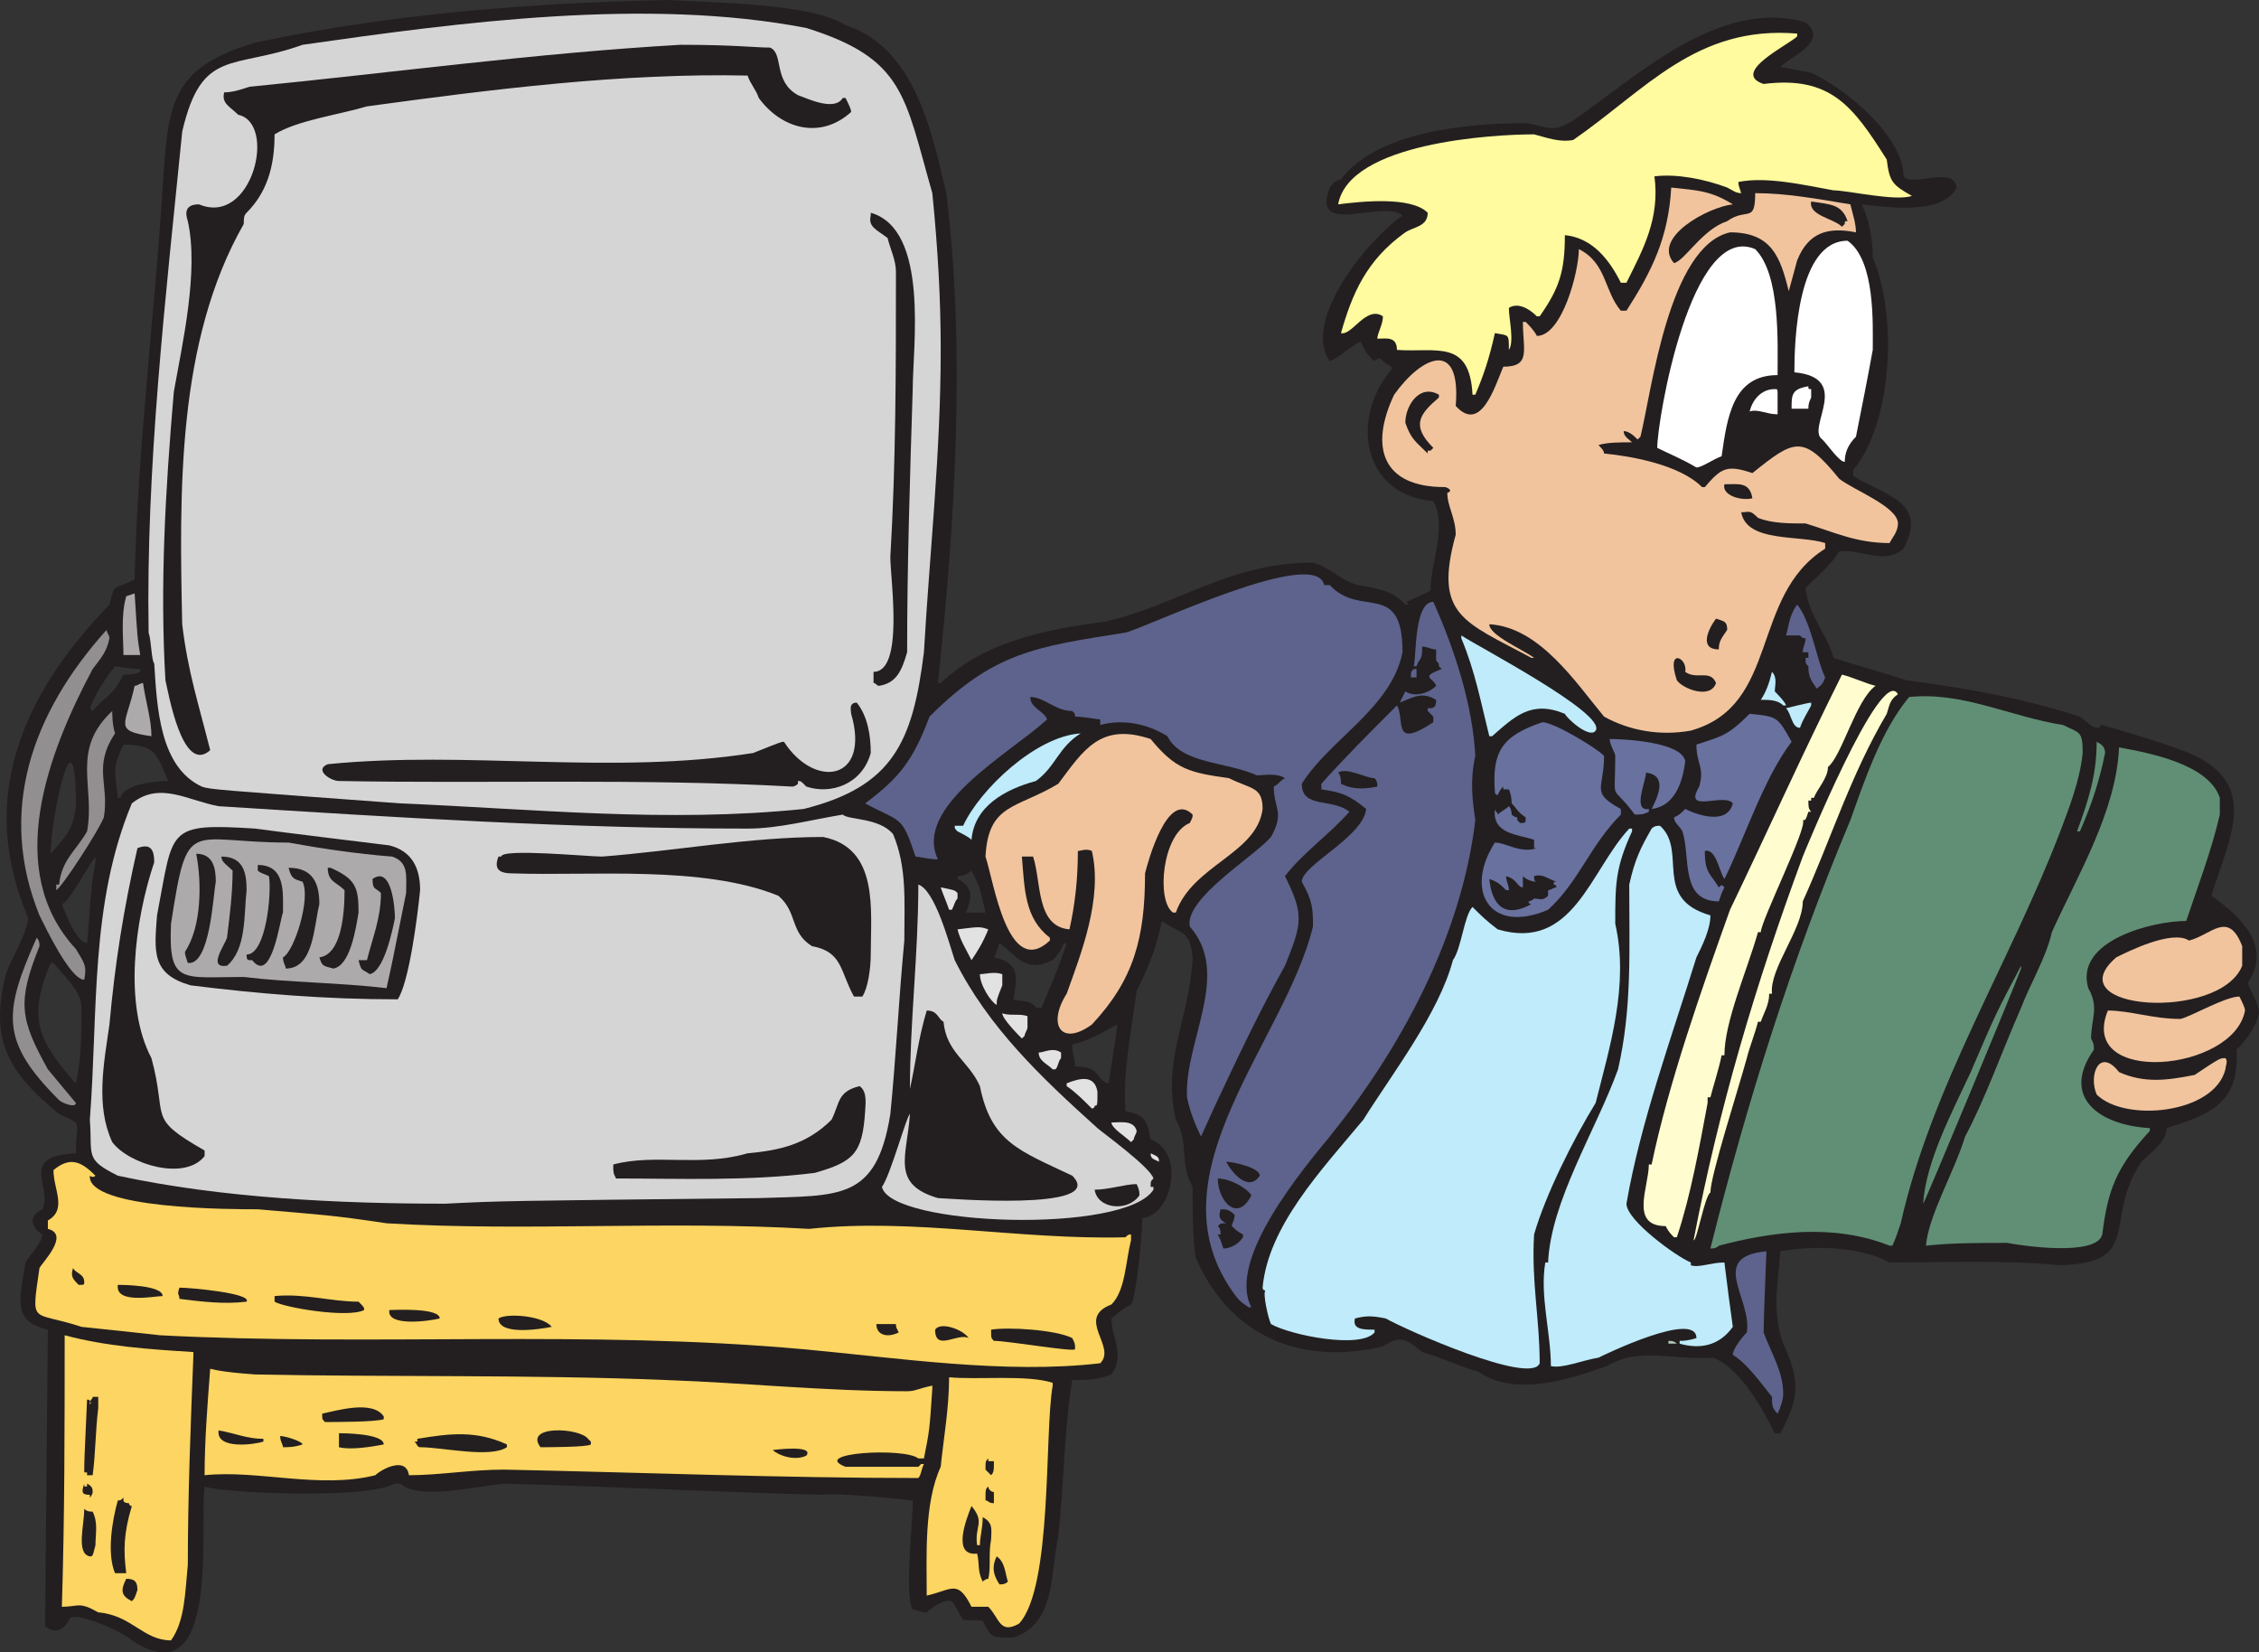
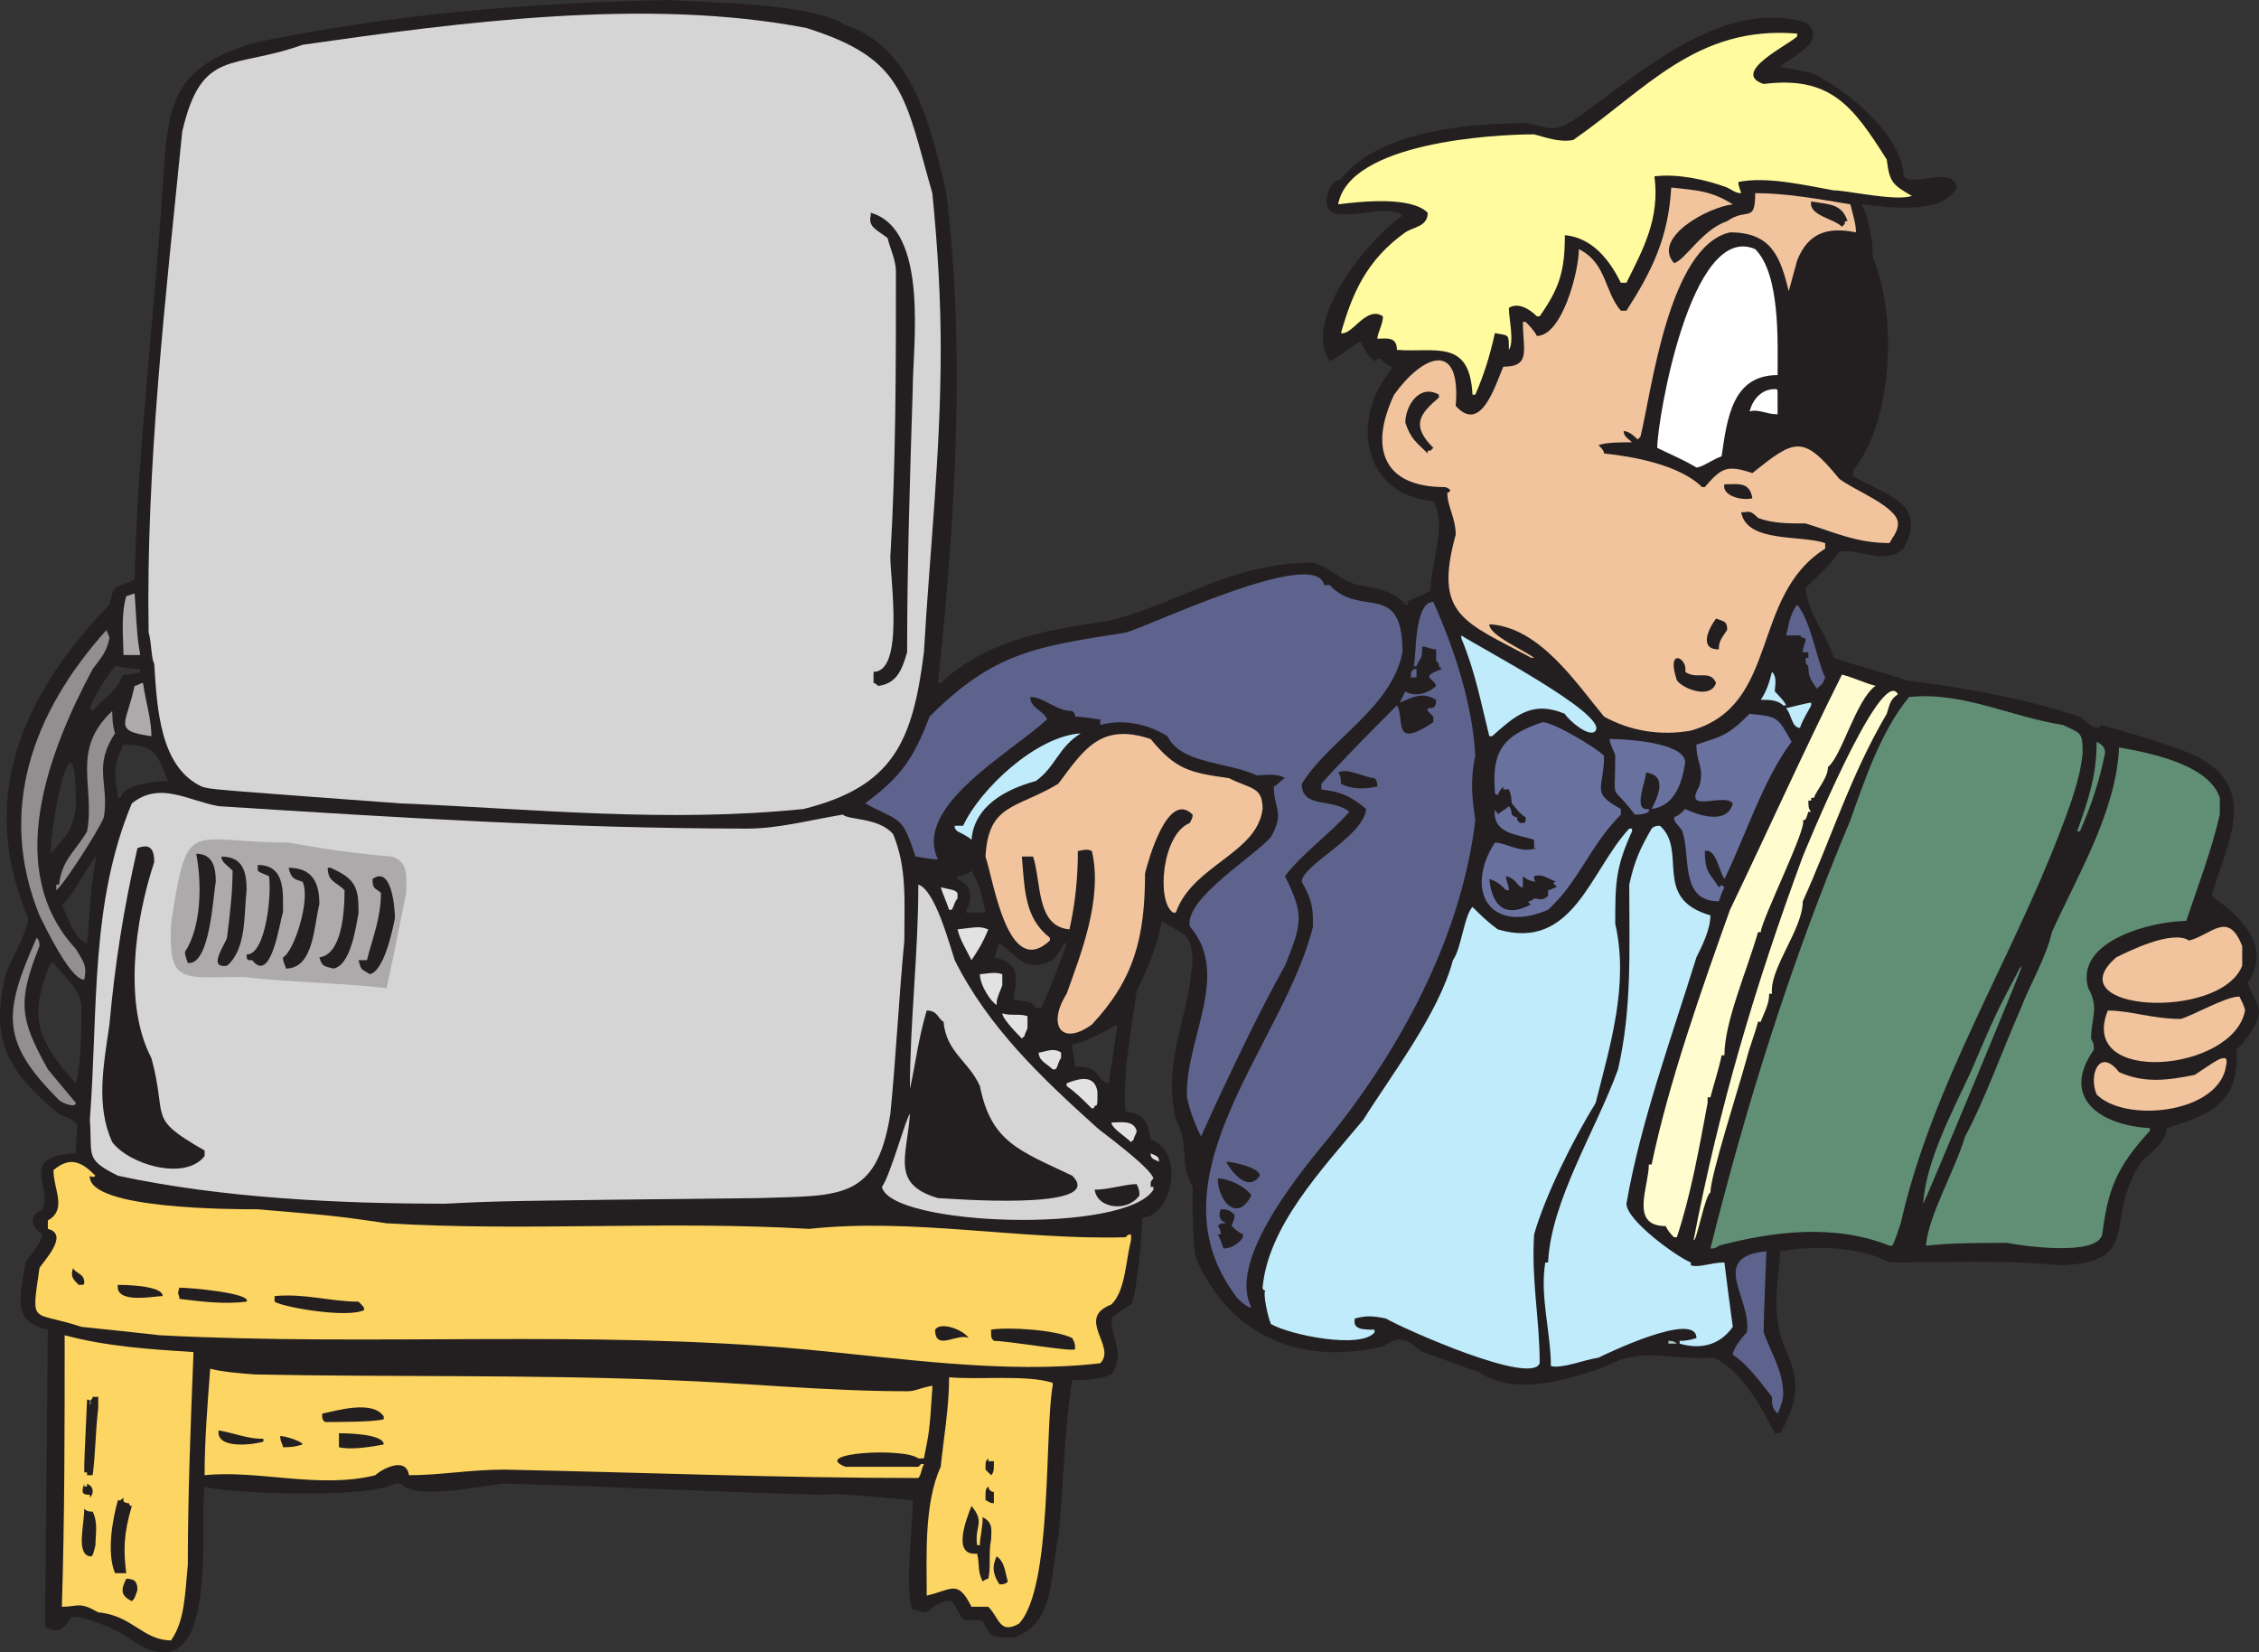
<svg xmlns="http://www.w3.org/2000/svg" width="605.327" height="442.725">
  <rect width="100%" height="100%" fill="#333333" stroke="none" />
  <path fill="#231f20" fill-rule="evenodd" d="M605.327 271.5c-.75 3.75-3.75 7.5-6 9.75.75 14.25-6.75 17.25-18.75 21 0 3.75-4.5 6.75-6.75 9-10.5 15.75.75 27-21.75 27.75-15.75-1.5-30.75-.75-45.75-.75-8.25-4.5-21-4.5-29.25-3-.75 9.75-2.25 15.75.75 24.75 4.5 9.75 4.5 14.25-.75 24h-1.5c-3-6-9-17.25-16.5-20.25-11.25.75-19.5-3-28.5 2.25-10.5 3.75-24.75 8.25-34.5 1.5-5.25-1.5-9.75-3.75-15-5.25-4.5-3.75-6-4.5-10.5-1.5-22.5 5.25-41.25-3-50.25-24-.75-6-.75-12-.75-18.75-3.75-6.75-.75-11.25-4.5-18-3.75-16.5 3.75-27 4.5-43.5-.75-7.5-3-6-8.25-9.75-1.5 7.5-3.75 12.75-6.75 18.75-1.5 11.25-3.75 21.75-3 32.25 5.25.75 6 3 6.75 7.5 9.75 3.75 5.25 21-2.25 21 0 4.5-1.5 21-3 23.25-1.5.75-3.75 2.25-5.25 3.75 0 5.25 3.75 9.75 0 15-3.75 1.5-6.75 1.5-10.5 1.5-2.25 13.5-2.25 28.5-3.75 42-2.25 10.5-.75 23.25-12 27-6 0-6 0-8.25-4.5-7.5-.75-3.75 1.5-8.25-5.25-2.25-.75-6 2.25-6.75 3-1.5 0-3-.75-3.75-.75-2.25-3.75 0-22.5 0-29.25 0 0-21-2.25-24-1.5-29.25-.75-57-2.25-85.5-3-7.5.75-23.25 4.5-27.75 0h-1.5c-8.25 4.5-48.75 2.25-51 .75-1.5 10.5 4.5 57-19.5 41.25-2.25-2.25-14.25-7.5-16.5-6-1.5 3-3.75 4.5-6.75 2.25.75-78.75.75-78.75.75-79.5-9.75-2.25-7.5-8.25-6-18 .75-1.5 4.5-5.25 4.5-7.5-2.25-1.5-4.5-4.5 0-6.75 3-6-6.75-14.25 9-15 0-9 2.25-7.5-4.5-10.5-13.5-11.25-18.75-19.5-14.25-37.5 1.5-4.5 5.25-9.75 6-15-13.5-31.5-2.25-59.25 21.75-84 1.5-6 .75-3.75 6.75-6.75.75-34.5 5.25-69.75 7.5-105 1.5-21.75 1.5-32.25 25.5-39 36-7.5 72.75-10.5 110.25-11.25 10.5.75 38.25.75 47.25 6.75 18.75 6 23.25 29.25 27 45 5.25 42.75 2.25 89.25-2.25 131.25h.75c12-11.25 27.75-14.25 44.25-16.5 19.5-4.5 33-15.75 55.5-15.75 5.25 1.5 6.75 4.5 12 6 4.5.75 9.75 1.5 12.75 5.25h.75s0-.75-.75-.75c.75 0 5.25-2.25 6.75-3 0-7.5 4.5-17.25.75-24-18.75-1.5-22.5-21.75-11.25-35.25v-.75c-1.5-.75-2.25-1.5-3-2.25-.75 0-1.5.75-1.5.75-2.25-1.5-3.75-5.25-3.75-5.25-3 1.5-6 4.5-8.25 5.25-7.5-10.5 9.75-32.25 19.5-39-5.25-4.5-24.75 6-19.5-7.5.75-.75.75-1.5 3-2.25 9.75-12.75 33.75-15 49.5-15 6 .75 6.75 3 12.75-.75 16.5-11.25 39-33 62.25-26.25 6.75 5.25-5.25 9.75-6.75 12 .75 0 4.5.75 8.25 1.5 9.75 4.5 24.75 17.25 24.75 27.75 2.25 3 13.5-3 14.25 3-3.75 7.5-18.75 5.25-25.5 4.5 2.25 4.5 3 9.75 3 14.25 6.75 15.75 5.25 44.25-5.25 57v1.5c8.25 5.25 20.25 6.75 13.5 19.5-5.25 4.5-11.25 0-17.25.75-2.25 3.75-6.75 7.5-9 9.75.75 7.5 6 12.75 7.5 18.75 6.75 2.25 12.75 3.75 19.5 6 16.5 2.25 30 4.5 46.5 9.75 3 2.25 3 3 5.25 3 0 0 0-.75.75-.75 7.5 2.25 15.75 4.5 23.25 7.5 19.5 8.25 10.5 23.25 6 38.25 7.5 5.25 16.5 13.5 9.75 23.25.75 3 3 5.25 3 8.25M37.577 180v-.75c-3 0-6-.75-6.75-.75-3 3.75-5.25 7.5-6.75 11.25l.75.75c3-3.75 5.25-3.75 8.25-9.75 1.5 0 3 0 4.5-.75m7.5 29.25c-3-6.75-3-9.75-12-9.75-3 6-2.25 7.5-1.5 14.25h.75c.75-3.75 9.75-4.5 12.75-4.5M20.327 216c0-28.5-6.75 3-6.75 12.75 3.75-4.5 6-6 6.75-12.75m5.25 15v-1.5c-2.25 3-7.5 12.75-9 12.75 1.5 3.75 3.75 9.75 6.75 10.5.75-6.75.75-14.25 2.25-21.75m-3.75 39c0-4.5-4.5-8.25-7.5-12h-.75c-6 14.25-3.75 20.25 6 31.5l.75.75c1.5-6 1.5-14.25 1.5-20.25m242.25-25.5c-1.5-6.75-1.5-6.75-3.75-11.25-.75.75-2.25 1.5-3.75 1.5v.75c4.5 2.25 3.75 5.25 2.25 9h5.25m21.75 8.25h-.75s-.75 2.25-3 4.5c-7.5 3.75-9.75-1.5-14.25-4.5-.75 1.5-.75 3-1.5 3.75 7.5 1.5 6 6 5.25 11.25 2.25.75 4.5 0 6 2.25h1.5c2.25-5.25 4.5-10.5 6.75-17.25m13.5 22.5v-.75s-9 5.25-12 5.25c0 3 .75 3.75.75 6 7.5 0 5.25 3.75 9 4.5.75-4.5 1.5-9.75 2.25-15" />
  <path fill="#f1c49e" fill-rule="evenodd" d="M601.577 270.75c-3 16.5-45 20.25-36.75 0 6 0 12 2.25 19.5 2.25 3-.75 12-6 15.75-6 .75 1.5 1.5 3 1.5 3.75" />
  <path fill="#f1c49e" fill-rule="evenodd" d="M600.827 258.75c-6 15-50.25 12-33.75-2.25 3-1.5 15-7.5 19.5-4.5 6-1.5 10.5-8.25 14.25 1.5v5.25m-4.5 27.75c-3 12-27 14.25-34.5 6.75-2.25-5.25.75-12.75 6-6 6.75 3 12.75 2.25 20.25.75 6.75-4.5 6.75-4.5 8.25-4.5.75.75 0 2.25 0 3" />
  <path fill="#618f75" fill-rule="evenodd" d="M594.827 218.25c-2.25 9.75-6 19.5-9 28.5-9 0-30 5.25-26.25 18 3 5.25.75 8.25.75 13.5.75 1.5.75 1.5.75 3-9 12.75 1.5 20.25 15 21v.75c-9 9.75-11.25 15.75-12.75 27.75-1.5 6-21.75 3-25.5 2.25-7.5 0-15 0-21.75.75.75-8.25 7.5-19.5 10.5-29.25 5.25-9.75 9.75-22.5 15-34.5 2.25-6 6.75-13.5 8.25-20.25 6.75-15 17.25-32.25 18-49.5 8.25 1.5 24 4.5 27 13.5v4.5m-30.75-16.5c-1.5 7.5-3.75 14.25-6.75 21h-.75c3-8.25 5.25-15 5.25-24 1.5.75 2.25 1.5 2.25 3m-6 0c-.75 7.5-3.75 15-6 21-13.5 35.25-34.5 68.25-42.75 105-.75 2.25-1.5 4.5-2.25 6h-.75c-15-6-31.5-3.75-45.75 0-.75.75-1.5.75-2.25.75 9.75-39 21.75-77.25 37.5-114.75 3.75-10.5 8.25-24 15.75-33 14.25-1.5 27 5.25 41.25 7.5 4.5 2.25 5.25 1.5 5.25 7.5m-16.5 57.75c-2.25 6-26.25 63.75-26.25 63 .75-11.25 7.5-24 12.75-35.25 6.75-15.75 6.75-15.75 13.5-28.5v.75" />
  <path fill="#fffb9e" fill-rule="evenodd" d="M512.327 52.5c-4.5 1.5-17.25-1.5-21-1.5-8.25-1.5-18-3.75-25.5-2.25 0 .75 0 .75.75 3-1.5 0-2.25-.75-3.75-1.5-6-2.25-13.5-3.75-19.5-3 1.5 11.25-3 19.5-7.5 28.5h-1.5c-3-6-7.5-12-15-12.75 0 9.75-1.5 14.25-6.75 21.75h-.75c-2.25-2.25-5.25-3.75-7.5-2.25 0 3 1.5 9 0 11.25 0-4.5 0-3.75-3.75-4.5-1.5 6.75-3 11.25-5.25 16.5h-.75c-.75-15-9.75-11.25-20.25-12 0-3.75-3-3-5.25-3 0-1.5 1.5-3.75 1.5-6-4.5-3-8.25 5.25-11.25 4.5 3-10.5 6.75-19.5 17.25-27 2.25-1.5 6-1.5 6-5.25-4.5-4.5-18-3-24-2.25 3-16.5 41.25-18.75 52.5-18.75 3 .75 6.75 2.25 10.5 1.5 19.5-13.5 33-30.75 60-28.5v.75c-2.25 2.25-18 9.75-9 12.75 18-2.25 24 6 33 20.25.75 6 1.5 6.75 6.75 9.75" />
  <path fill="#f1c49e" fill-rule="evenodd" d="M508.577 140.25c0 2.25-1.5 3.75-2.25 5.25-9 0-15-3-22.5-5.25-4.5 0-9 0-12.75-1.5-2.25-2.25-2.25-1.5-4.5-1.5 1.5 8.25 15.75 6 22.5 8.25v1.5c-20.25 12.75-12 42-36 48.75-8.25 1.5-16.5 0-23.25-3.75-7.5-9-17.25-24-30.75-24.75 0 3 9 6.75 12 9h-.75c-18-9.75-26.25-11.25-20.25-33 0-4.5-2.25-7.5-2.25-11.25 0 0 .75 0 .75-.75 0 0-.75-.75-1.5-.75-16.5 0-20.25-10.5-13.5-24.75 7.5-10.5 18-15 16.5 3 6.75 7.5 10.5-5.25 12.75-10.5 7.5 0 5.25-4.5 5.25-12h.75c.75.75 2.25 2.25 3 3.75 6.75 0 11.25-17.25 11.25-23.25 7.5 3.75 6.75 11.25 11.25 16.5h1.5c6.75-10.5 11.25-19.5 12-33 6.75.75 10.5.75 16.5 4.5-6.75.75-21.75 9-15.75 15.75 3-.75 7.5-9 14.25-11.25 5.25-3.75 7.5.75 7.5-7.5 8.25 0 16.5 1.5 25.5 3 .75 3 1.5 5.25 1.5 7.5-7.5-1.5-12.75 0-15.75 7.5l-2.25 8.25c-2.25-9-4.5-15.75-15.75-15.75-16.5 3.75-21 42.75-24 54.75l-.75.75c-.75-.75-2.25-2.25-3.75-2.25 0 1.5 1.5 2.25 2.25 3-3 0-6.75 0-9 .75.75.75 1.5 1.5 1.5 2.25 7.5.75 20.25 3 26.25 9h.75c4.5-5.25 6-6 12.75-3.75 11.25-9 13.5-10.5 23.25 1.5 3.75 3 15.75 7.5 15.75 12" />
  <path fill="#fffdcf" fill-rule="evenodd" d="M508.577 186c-2.25 1.5-2.25 3-3 5.25-9.75 16.5-15 33.75-22.5 50.25 0 7.5-9 18-8.25 24.75h-.75c0 3-1.5 5.25-2.25 7.5h-.75c-.75 3-2.25 6.75-3 9.75-2.25 8.25-9.75 31.5-9.75 36-1.5.75-3.75 13.5-4.5 12.75 6.75-35.25 16.5-68.25 29.25-102.75 0 0 21-51.75 25.5-43.5" />
  <path fill="#fffdcf" fill-rule="evenodd" d="M502.577 183.75c-5.25 3.75-9 18.75-12.75 21.75 0 3-3 6-3.75 8.25h-.75v1.5-.75h-.75c0 1.5 0 2.25.75 3h-1.5.75c-.75 2.25-.75 2.25-1.5 2.25 1.5 1.5-11.25 27-11.25 30h-.75c-3 10.5-9 24-9 33h-.75c-.75 3.75-2.25 8.25-3 11.25h-.75v1.5c-2.25 12-4.5 24.75-8.25 36h-.75c-.75-.75-1.5-1.5-2.25-3-9.75 0-4.5-10.5-4.5-16.5h.75c4.5-21.75 13.5-47.25 21-68.25 9.75-20.25 19.5-42 30-63 3 .75 6 2.25 9 3" />
-   <path fill="#fff" fill-rule="evenodd" d="M501.827 93.75c-1.5 8.25-3 15.75-4.5 23.25-2.25 2.25-3 4.5-3 6.75-1.5 0-4.5-4.5-6-6-4.5-3 8.25-16.5-7.5-18 0-8.25.75-35.25 14.25-35.25 7.5 5.25 6.75 22.5 6.75 29.25" />
  <path fill="#231f20" fill-rule="evenodd" d="M495.077 59.25c-.75 0-.75 0-.75.75l-.75.75c-2.25-2.25-9-3-8.25-6.75 5.25.75 8.25.75 9.75 5.25" />
  <path fill="#5d638c" fill-rule="evenodd" d="M489.077 181.5c-.75 2.25-1.5 2.25-2.25 3-1.5-2.25-2.25-3-2.25-6-.75-.75-.75-.75-.75-2.25h.75v-1.5h-1.5c0-1.5.75-2.25.75-3.75-.75 0-.75 0-1.5-.75h-3.75c.75-2.25.75-5.25 3-8.25 3.75 4.5 5.25 15 7.5 19.5" />
  <path fill="#bfebfb" fill-rule="evenodd" d="M485.327 189c-.75 1.5-2.25 3.75-3 6-2.25 0-2.25-3.75-3.75-5.25 0 0 6-1.5 6.75-1.5v.75" />
-   <path fill="#fff" fill-rule="evenodd" d="M485.327 106.5c-.75 1.5-.75 2.25-.75 3h-4.5c0-3.75 0-5.25 4.5-6 0 .75 0 .75.75.75v2.25" />
  <path fill="#69719f" fill-rule="evenodd" d="M480.077 198.75c-7.5 9.75-12.75 26.25-18 36.75-1.5-2.25-2.25-8.25-5.25-7.5 0 6 1.5 6 3.75 9.75.75-.75.75-.75 1.5 0-.75 1.5-.75 1.5-1.5 3.75-10.5 0-7.5-12-9.75-18.75-.75-1.5-2.25-2.25-2.25-3.75 1.5-.75 1.5-.75 3-2.25 3 1.5 11.25 4.5 12.75-1.5-2.25-3-13.5 3-9-4.5 1.5-5.25-.75-6-.75-11.25 6.75-2.25 8.25-2.25 14.25-8.25 7.5.75 7.5.75 11.25 7.5" />
  <path fill="#bfebfb" fill-rule="evenodd" d="M478.577 189h-.75c-1.5-1.5-3.75-1.5-6-1.5 1.5-2.25 2.25-4.5 3-7.5 1.5 1.5.75 3.75.75 5.25 0 0 3 3 3 3.75" />
  <path fill="#5d638c" fill-rule="evenodd" d="M477.827 373.5c0 1.5-.75 3.75-1.5 5.25-1.5-1.5-1.5-2.25-1.5-4.5-3-3.75-6.75-9-10.5-11.25 0-1.5 2.25-4.5 3.75-6 1.5-9-10.5-20.25 5.25-21.75 0 .75-.75 18-.75 21.75 2.25 6 5.25 10.5 5.25 16.5" />
  <path fill="#fff" fill-rule="evenodd" d="M476.327 100.5c-12 0-13.5 11.25-15 21.75-2.25.75-5.25 3-6.75 3-3.75-2.25-7.5-3.75-10.5-5.25 0-7.5 9-60.75 26.25-53.25 6.75 6.75 6 24.75 6 33.75" />
  <path fill="#fff" fill-rule="evenodd" d="M476.327 105.75V111c-3 0-5.25-1.5-7.5-.75.75-3 3-6 6.75-6 .75 0 .75 0 .75 1.5" />
  <path fill="#231f20" fill-rule="evenodd" d="M469.577 133.5c-3 .75-8.25-.75-7.5-3.75 3.75 0 6.75-.75 7.5 3.75" />
  <path fill="#bfebfb" fill-rule="evenodd" d="M464.327 355.5c-3.75 5.25-9 6-14.25 4.5v-.75c.75 0 2.25 0 4.5-.75 0-7.5-24.75 4.5-26.25 5.25-4.5.75-9.75 3-12.75 2.25 0-9-3-18.75-1.5-27.75h.75c.75-16.5 12.75-35.25 18.75-51.75 3.75-16.5 3-31.5 3-49.5 1.5-6.75 3-9.75 6-15 .75-.75 1.5-.75 2.25-.75 7.5 6.75-2.25 19.5 13.5 24 0 3.75-2.25 8.25-3.75 11.25-6.75 21.75-15 44.25-18.75 66 0 4.5 13.5 14.25 17.25 15.75v.75c2.25.75 5.25-.75 9-.75.75 6 1.5 12 2.25 17.25" />
  <path fill="#231f20" fill-rule="evenodd" d="M462.827 168.75c-1.5 2.25-2.25 3-2.25 5.25-5.25 0-3-5.25-.75-8.25 2.25.75 3 .75 3 3m-3 14.25c-1.5 4.5-9 1.5-10.5-.75-3-9 3-6 2.25-2.25 3 2.25 6.75-.75 8.25 3" />
  <path fill="#69719f" fill-rule="evenodd" d="M451.577 204c-.75 6-3 12-9 12.75 1.5-3 4.5-9-1.5-9.75 0 2.25-3.75 10.5.75 9.75v.75c-1.5.75-2.25.75-3.75.75-6.75-9-5.25-2.25-5.25-15.75 0-.75-1.5-3-1.5-4.5 3.75 0 19.5.75 20.25 6" />
  <path fill="#adc6b5" fill-rule="evenodd" d="M449.327 360h-2.25v-.75c.75 0 1.5 0 2.25.75" />
  <path fill="#bfebfb" fill-rule="evenodd" d="M437.327 222.75c-4.5 9.75-4.5 14.25-4.5 24.75 3.75 16.5-1.5 33-5.25 48-6 9.75-13.5 24.75-16.5 35.25-.75 12.75 1.5 22.5 1.5 34.5-2.25 6-36-9-41.25-12-3.75-.75-5.25-.75-8.25 0-.75 3 2.25 3 5.25 3v.75c-3.75 4.5-22.5.75-27.75-2.25-.75-1.5-2.25-8.25-1.5-9-.75 0-.75-.75-.75-.75 1.5-16.5 15.75-31.5 27-45 7.5-12 20.25-28.5 24-42.75 2.25-3 3-12 5.25-14.25 2.25 2.25 3.75 3.75 6.75 6 20.25 6 24.75-15.75 35.25-27h.75v.75" />
  <path fill="#69719f" fill-rule="evenodd" d="M434.327 218.25c-8.25 8.25-11.25 18-19.5 25.5-15.75 6.75-22.5-5.25-14.25-18 3 0 6.75 3 11.25 1.5h-.75V225c-4.5-1.5-11.25-1.5-10.5-8.25 0 .75.75.75.75 1.5.75-.75 2.25-1.5 3-2.25.75.75.75 2.25.75 2.25.75.75 1.5.75 1.5.75v.75l.75.75c1.5 0 1.5 0 1.5-1.5-2.25-1.5-2.25-2.25-3.75-3.75 0 0 0-2.25-.75-3.75h-1.5v-.75c-.75.75-.75.75-1.5 2.25-.75 0-.75-.75-.75-.75-.75-10.5 1.5-15 12.75-18.75 3 0 14.25 6.75 16.5 9 0 9-3.75 9.75 4.5 14.25v1.5" />
  <path fill="#bfebfb" fill-rule="evenodd" d="M427.577 195.75c-1.5 2.25-7.5-3-8.25-4.5-9-3.75-13.5.75-19.5 6h-.75c-2.25-9-3.75-17.25-7.5-26.25v-.75c4.5 3 39 21 36 25.5" />
  <path fill="#231f20" fill-rule="evenodd" d="M417.077 237.75c-.75 0-1.5.75-2.25.75v1.5c-1.5 1.5-2.25.75-3.75.75 0 0-.75.75-1.5.75 0 .75.75.75.75.75-6.75 3.75-10.5.75-11.25-6.75 2.25.75 3 1.5 4.5 3h.75c0-1.5-.75-2.25-.75-3.75 3 .75 3 3 4.5 3v-3c.75.75 2.25 1.5 3.75 1.5-.75 0-.75-.75-.75-1.5 2.25-.75 3.75.75 6 1.5-.75 0-.75 0-.75.75.75 0 .75.75.75.75" />
  <path fill="#5d638c" fill-rule="evenodd" d="M395.327 219.75c-3.75 31.5-20.25 61.5-39 84.75-6.75 8.25-27.75 33-21 45.75h-.75c-2.25-1.5-3-2.25-4.5-4.5-21.75-31.5 14.25-66.75 21.75-97.5 0-4.5 0-6.75-3-12 0-4.5 16.5-12 17.25-19.5-4.5-3.75-6.75-4.5-12-5.25V210c6-6.75 12.75-13.5 20.25-21 2.25 3.75-1.5 12 9.75 4.5V192l-1.5-1.5v-.75c1.5 0 2.25 0 2.25-2.25-3.75-2.25-6-.75-9.75.75l1.5-3c2.25 1.5 6 .75 8.25-1.5-.75-2.25-4.5-2.25 1.5-4.5l-.75-.75c0-.75 0-.75-.75-1.5v-3c-1.5 0-2.25-.75-3.75-.75v.75c0 3-.75 2.25-1.5 4.5h-.75c.75-2.25 0-17.25 5.25-17.25 6 13.5 10.5 27.75 11.25 41.25-1.5 6.75-.75 12 0 17.25" />
  <path fill="#231f20" fill-rule="evenodd" d="M385.577 106.5c-5.25 4.5-7.5 7.5-1.5 13.5l-.75.75h-.75v.75c-3-3-4.5-3.75-6-8.25 0-4.5 3.75-10.5 9-7.5v.75" />
  <path fill="#5d638c" fill-rule="evenodd" d="M379.577 181.5h-1.5c0-1.5 0-1.5.75-2.25h.75v2.25m-3.75-6.75c-3 15-19.5 23.25-27 35.25 0 6.75 8.25 3.75 12.75 7.5-5.25 6-12.75 11.25-17.25 17.25 5.25 10.5 4.5 12.75 0 24-6.75 12-12.75 24.75-18.75 37.5l-3.75 8.25c-1.5-3-3-6.75-3.75-10.5-.75-15 12-33 .75-45.75-1.5-7.5 17.25-18.75 21.75-24 3.75-6.75.75-7.5.75-13.5 1.5-.75 1.5-1.5 3-2.25-2.25-1.5-6-.75-7.5-.75-8.25-3.75-20.25-3-24-10.5-6-3.75-12.75-4.5-18-3v-1.5c-.75 0-4.5-.75-6.75-.75 0-.75 0-.75-.75-1.5-4.5 0-7.5-3.75-11.25-3.75 0 3 3.75 3.75 4.5 6-9.75 9-36 23.25-29.25 37.5-2.25 0-5.25-.75-6-.75-3.75-11.25-3.75-9-13.5-14.25 9-6.75 12.75-11.25 17.25-23.25 17.25-17.25 28.5-18.75 52.5-22.5 6-1.5 51-23.25 53.25-12.75h1.5c8.25 9 19.5-1.5 19.5 18" />
  <path fill="#231f20" fill-rule="evenodd" d="M369.077 210.75c-3.75.75-6.75.75-9.75-.75 0-.75 0-2.25-.75-3 2.25-1.5 7.5 1.5 9.75 1.5.75.75.75 1.5.75 2.25" />
  <path fill="#f1c49e" fill-rule="evenodd" d="M338.327 216.75c-1.5 12-18.75 15-23.25 27.75h-.75c-4.5-3-3-21 4.5-24 .75-1.5.75-1.5.75-2.25-6.75-6.75-12 12.75-12.75 15.75 0 17.25-3 28.5-14.25 40.5-8.25 6-12 0-6.75-8.25 3.75-10.5 9.75-25.5 6.75-38.25-1.5-.75-3 0-3.75 0 0 7.5-.75 14.25-2.25 21-9-.75-7.5-12.75-9.75-19.5h-3c.75 9 .75 16.5 7.5 21.75v.75c-11.25 10.5-15-15.75-17.25-22.5.75-14.25 8.25-12.75 19.5-19.5 6.75-9 11.25-16.5 24.75-12 6.75 8.25 10.5 9 21 10.5 6 3 9 2.25 9 8.25" />
  <path fill="#231f20" fill-rule="evenodd" d="M337.577 315c-3 4.5-7.5-.75-9-3.75 1.5 0 9 1.5 9 3.75m-2.25 5.25c-3.75 7.5-9 1.5-9-4.5 3 0 7.5 2.25 9 4.5" />
  <path fill="#231f20" fill-rule="evenodd" d="M333.077 331.5c-1.5 2.25-3.75 3-5.25 3-.75-2.25-.75-2.25-1.5-3.75h.75c0-.75 0-1.5-.75-2.25.75-.75.75-.75 2.25-.75-1.5-.75-2.25-1.5-1.5-3.75 1.5 0 2.25 0 3.75 1.5 0 1.5-.75 2.25-.75 3 .75.75 1.5 1.5 3 2.25v.75" />
  <path fill="#e3e2e2" fill-rule="evenodd" d="M310.577 311.25c-1.5-.75-2.25-.75-2.25-2.25 1.5.75 2.25.75 2.25 2.25" />
  <path fill="#d6d5d5" fill-rule="evenodd" d="M309.077 318.75c-7.5 12-70.5 9.75-72.75-.75 2.25-3 6.75-19.5 7.5-19.5-.75 11.25-5.25 18.75 7.5 22.5 1.5 0 45.75 3.75 36-6-14.25-6.75-21.75-9-24.75-24-3-6.75-9-9-9.75-17.25-1.5-.75-1.5-3-4.5-3-2.25 7.5-3 14.25-4.5 21 0-18 2.25-36 2.25-54.75 4.5 1.5 8.25 15.75 9.75 20.25 9 18 23.25 31.5 38.25 45 .75.75 14.25 10.5 15 13.5-.75.75-.75.75-.75 2.25h.75v.75" />
  <path fill="#231f20" fill-rule="evenodd" d="M305.327 320.25c-3 4.5-11.25 3.75-12-1.5 3.75 0 8.25-1.5 11.25-1.5.75 1.5.75 2.25.75 3" />
  <path fill="#e3e2e2" fill-rule="evenodd" d="M304.577 303c0 .75-.75 1.5-.75 2.25l-.75.75c-1.5-1.5-5.25-3.75-5.25-5.25 2.25 0 6-.75 6.75 2.25" />
  <path fill="#fdd562" fill-rule="evenodd" d="M303.077 332.25c-1.5 6-1.5 13.5-5.25 17.25-9.75 3.75 1.5 11.25-3 15.75-25.5 3-54.75-1.5-79.5-3.75-57.75-5.25-115.5-.75-172.5-3.75-6.75-.75-6.75-.75-21-2.25-13.5-4.5-13.5 0-11.25-15.75.75-1.5 8.25-9 2.25-10.5V327c5.25-3 1.5-8.25 1.5-13.5 4.5-3.75 7.5-2.25 11.25 1.5-.75.75-1.5 0-1.5 0-.75 9 38.25 9 45 9 17.25 1.5 19.5 1.5 34.5 3.75 37.5 2.25 75-.75 113.25 1.5 27.75-3 56.25 3 84.75 2.25.75-.75.75-.75 1.5-.75v1.5" />
  <path fill="#e3e2e2" fill-rule="evenodd" d="M294.077 292.5c0 3.75 0 3.75-.75 3.75 0 .75-.75.75-.75.75-2.25-2.25-4.5-4.5-6.75-6v-.75c3.75-1.5 7.5-2.25 8.25 2.25" />
  <path fill="#bfebfb" fill-rule="evenodd" d="M289.577 196.5c-6 3.75-6.75 9-12 12.75-8.25 2.25-16.5 6.75-17.25 15.75-.75-.75-2.25-1.5-3.75-2.25-.75-.75-.75-.75-.75-1.5h2.25c4.5-9.75 19.5-24 31.5-24.75" />
  <path fill="#231f20" fill-rule="evenodd" d="M288.077 361.5c-.75.75-18-2.25-21.75-2.25-.75-.75-.75-.75-.75-3 4.5-.75 17.25 0 21.75 2.25.75 1.5.75 1.5.75 3" />
  <path fill="#e3e2e2" fill-rule="evenodd" d="M284.327 283.5c-.75.75-.75 2.25-1.5 3h-.75c-1.5-1.5-3.75-2.25-3.75-4.5 1.5 0 3.75-1.5 6 0v1.5" />
  <path fill="#fdd562" fill-rule="evenodd" d="M282.077 371.25c-2.25 12.75 0 54-9 63.75-5.25 3-5.25-1.5-8.25-4.5h-4.5c-3.75-7.5-5.25-4.5-12-3 0-10.5-.75-24.75 3.75-34.5.75-7.5 2.25-15.75 2.25-24 7.5.75 21-.75 27.75 1.5v.75" />
  <path fill="#231f20" fill-rule="evenodd" d="M279.827 277.5s0 .75-.75.75c0-.75 0-1.5.75-1.5v.75" />
  <path fill="#e3e2e2" fill-rule="evenodd" d="M275.327 275.25c0 .75-.75 1.5-.75 2.25l-.75.75c-.75-.75-5.25-5.25-5.25-6.75 2.25.75 4.5 0 6.75.75v3" />
  <path fill="#231f20" fill-rule="evenodd" d="M270.077 423.75c-.75.75-1.5.75-2.25.75-1.5-2.25-2.25-4.5-.75-7.5 2.25 1.5 2.25 4.5 3 6.75" />
  <path fill="#e3e2e2" fill-rule="evenodd" d="M268.577 264c-1.5 3.75-1.5 3.75-1.5 5.25-1.5-.75-4.5-5.25-4.5-8.25 1.5 0 3.75-.75 6 0v3" />
  <path fill="#231f20" fill-rule="evenodd" d="M266.327 401.25v1.5c-1.5 0-1.5-.75-2.25-.75 0-3 0-3 .75-3.75 0 .75.75 1.5 1.5 1.5v1.5m0-9c0 1.5 0 2.25-.75 3l-1.5-1.5c0-2.25 0-2.25.75-3v.75h1.5v.75m-.75 20.25c-.75 3.75 0 7.5-.75 10.5-.75 0-1.5.75-1.5.75-1.5-3-.75-4.5-1.5-7.5-6.75.75-3-9-1.5-12.75 3.75 4.5.75 5.25 1.5 10.5h.75c0-2.25.75-4.5.75-7.5 3 1.5 2.25 3.75 2.25 6" />
  <path fill="#e3e2e2" fill-rule="evenodd" d="M264.827 249c-1.5 3.75-3 6-4.5 8.25-1.5-3-3-5.25-3.75-8.25 6-.75 6-.75 8.25 0" />
  <path fill="#231f20" fill-rule="evenodd" d="M259.577 358.5c-3-1.5-9 3.75-9-2.25 1.5-2.25 7.5 0 9 2.25" />
  <path fill="#e3e2e2" fill-rule="evenodd" d="M256.577 240.75c-.75.75-.75 1.5-1.5 3h-.75c-.75-2.25-1.5-3.75-2.25-6 3.75.75 3.75.75 4.5 1.5v1.5" />
  <path fill="#d6d5d5" fill-rule="evenodd" d="M252.077 93.75c0 27.75-3 54.75-4.5 81-3 24-8.25 36-32.25 42-36.75 3.75-72 0-108-1.5-51-3.75-51-3.75-53.25-4.5-11.25-5.25-12-21-12.75-33-.75-.75-.75-6-1.5-8.25-.75-44.25 4.5-89.25 9-134.25 5.25-22.5 13.5-16.5 32.25-23.25 42-6 92.25-12.75 135-4.5 26.25 8.25 26.25 18 33.75 44.25 1.5 15 2.25 28.5 2.25 42" />
  <path fill="#fdd562" fill-rule="evenodd" d="M249.827 372c-.75 11.25-.75 11.25-2.25 18.75h-1.5c-3.75-3-29.25-1.5-19.5 2.25h19.5l.75-.75h.75c-.75 1.5-.75 3-1.5 3.75-36.75 0-74.25-1.5-111-2.25-9 0-17.25 1.5-25.5 1.5-.75-5.25-7.5-1.5-9 0-15 3.75-31.5-1.5-45.75 0 0-9 .75-18.75 1.5-28.5.75 0 1.5.75 12 1.5 36.75.75 73.5 0 110.25 1.5 21 .75 42.75 3 64.5 3 2.25 0 3-.75 6.75-1.5v.75" />
  <path fill="#231f20" fill-rule="evenodd" d="M244.577 104.25c-.75 24-1.5 47.25-1.5 70.5-1.5 5.25-3 8.25-7.5 9-.75 0-.75-.75-1.5-.75v-3c8.25 0 4.5-24.75 4.5-30.75 1.5-25.5 1.5-50.25 1.5-76.5 0-3-1.5-6-2.25-9-3-2.25-5.25-3-4.5-6V57c15.75 4.5 11.25 36 11.25 47.25" />
  <path fill="#d6d5d5" fill-rule="evenodd" d="M242.327 252c-1.5 15.75-2.25 31.5-3.75 46.5-3.75 23.25-13.5 21.75-35.25 22.5-69 .75-69 .75-84 1.5-28.5 0-60-1.5-87.75-7.5-9-4.5-6.75-5.25-7.5-15 2.25-29.25 0-57.75 11.25-84.75 7.5-6 15-.75 23.25.75 47.25 3 94.5 6 141.75 6 8.25 0 16.5-2.25 25.5-3.75 1.5 1.5 9.75.75 13.5 5.25 3.75 9 3 18 3 28.5" />
-   <path fill="#231f20" fill-rule="evenodd" d="M240.827 357c-3 1.5-6 .75-6-2.25h5.25c0 .75 0 .75.75 2.25m-7.5-101.25c0 3.75-.75 9-2.25 11.25h-2.25c-3.75-6.75-3-12-11.25-13.5-6-3.75-3.75-9-9-13.5-20.25-8.25-50.25-5.25-71.25-6-3 0-5.25-.75-3.75-4.5h.75c0-2.25 23.25 0 27 0 19.5-1.5 39.75-5.25 59.25-5.25 15 3 12.75 19.5 12.75 31.5m0-54c-2.25 8.25-10.5 11.25-17.25 9-1.5-1.5-1.5-1.5-2.25-1.5v.75c-.75.75-1.5.75-1.5.75-40.5-2.25-81.75-.75-121.5-1.5-2.25 0-6.75-3-3-4.5 37.5-3.75 75.75 3 114-3 7.5-3 7.5-3 8.25-3 8.25 12.75 23.25 10.5 18-7.5 0-.75-.75-3 1.5-3 3 3.75 3.75 9 3.75 13.5m-1.5 96c-.75 11.25-3 13.5-13.5 16.5-18 2.25-36 1.5-53.25 1.5-.75-1.5-.75-1.5-.75-3.75 11.25-3 23.25.75 36-3 8.25-.75 15.75-2.25 22.5-9 2.25-4.5 1.5-7.5 7.5-9 2.25 1.5 1.5 5.25 1.5 6.75M228.077 30c-8.25 7.5-18.75 4.5-24.75-3.75-.75-2.25-2.25-3.75-3-6-33.75-.75-69 3.75-102 8.25-7.5 2.25-18.75 3.75-24.75 7.5 0 9-2.25 15.75-7.5 21-.75.75-.75 1.5-.75 3-18 31.5-17.25 72-16.5 107.25 1.5 12.75 4.5 21.75 7.5 33.75-7.5 6.75-11.25-15.75-12-18.75-1.5-25.5 0-51 2.25-77.25 2.25-12.75 6.75-32.25 3.75-45.75-.75-2.25-.75-4.5 3-4.5 14.25 6 21-21.75 10.5-24-2.25-2.25-4.5-3-3.75-6 2.25 0 4.5-.75 6.75-1.5 38.25-3.75 76.5-9 115.5-11.25 14.25 0 20.25.75 24 .75 3.75 1.5.75 9 7.5 12.75 2.25.75 9.75 4.5 12 .75h.75c.75 1.5 1.5 3 1.5 3.75m-12 360c-3 1.5-7.5 0-9-1.5 0 0 11.25-1.5 9 1.5m-57.75-3c-.75.75-12 .75-13.5.75-4.5-6 10.5-5.25 12.75-2.25l.75.75v.75m-10.5-31.5c-3.75.75-14.25 2.25-14.25-2.25 2.25-1.5 12-.75 14.25 2.25m-12 32.25c-4.5 3-17.25 0-23.25 0-.75 0-.75-.75-1.5-1.5h.75v-.75c9-1.5 15.75-2.25 24 1.5v.75m-18-34.5c-3 .75-14.25 2.25-13.5-2.25.75 0 13.5-.75 13.5 2.25m-5.25-114.75c-.75 7.5-3 24.75-6 29.25-19.5 0-37.5-1.5-55.5-3.75-10.5-3-9.75-9-9-18.75 4.5-23.25 2.25-24.75 26.25-23.25 11.25 1.5 24 3 36 4.5 6 1.5 8.25 6 8.25 12" />
  <path fill="#acaaaa" fill-rule="evenodd" d="M108.827 239.25c-3.75 18.75-3.75 18.75-5.25 25.5-12.75-1.5-26.25-1.5-38.25-3-16.5 0-20.25 2.25-19.5-14.25 4.5-29.25 4.5-21.75 31.5-21.75 8.25 1.5 18 3 27.75 3.75 4.5 1.5 3.75 5.25 3.75 9.75" />
  <path fill="#231f20" fill-rule="evenodd" d="M105.827 246c-.75 3.75-3 14.25-6.75 15-2.25-1.5-2.25-.75-3-3.75h2.25c1.5-6 3.75-11.25 3.75-18-1.5-1.5-2.25-.75-2.25-3.75 5.25-3.75 6 8.25 6 10.5m-3 134.25c-2.25.75-12.75.75-15.75.75-.75-.75-.75-.75-.75-2.25 3.75-.75 13.5-3.75 16.5.75v.75m0 6.75c-3.75.75-9 1.5-12 .75V384c.75 0 12 0 12 3m-5.25-36c-4.5 2.25-21.75-.75-24-2.25v-1.5c8.25-.75 15 1.5 22.5 1.5 1.5 1.5 1.5 1.5 1.5 2.25m-1.5-106.5c-.75 4.5-2.25 14.25-6.75 15-3-.75-3-.75-3.75-3 6-.75 6.75-12 6.75-18-2.25-2.25-4.5-2.25-4.5-6h.75c6.75 3 7.5 5.25 7.5 12m-10.5-2.25c-1.5 6-1.5 17.25-9 17.25 0-.75-.75-1.5-.75-3 3-1.5 7.5-15.75 5.25-20.25-2.25-.75-3-.75-3.75-3.75 6.75 0 8.25 4.5 8.25 9.75M81.077 387c-2.25.75-3.75.75-5.25.75 0-.75-.75-1.5-.75-3 1.5 0 6 1.5 6 2.25m-5.25-142.5c-.75 1.5-3 19.5-8.25 12.75h-.75c-.75 0-.75-.75-.75-1.5 5.25 0 6.75-16.5 6-21-1.5-.75-2.25-.75-3-1.5v-1.5c7.5 0 6.75 7.5 6.75 12.75m-5.25 141.75c-2.25.75-12.75 2.25-12-3 4.5.75 7.5 2.25 12 2.25v.75m-4.5-37.5c-6 .75-12 0-18-.75 0-1.5-.75-.75 0-3 3 0 19.5 1.5 18 3.75m0-110.25c-.75 6.75 0 15.75-5.25 20.25-5.25.75-.75-5.25 0-7.5.75-6 1.5-12 1.5-18-1.5-1.5-3-2.25-3-3.75 6 0 6.75 4.5 6.75 9m-8.25-2.25c-.75 3.75-1.5 22.5-7.5 21.75-.75-2.25-.75-2.25-.75-3 4.5-6.75 4.5-18.75 3-26.25 4.5 0 5.25 3.75 5.25 7.5m-3 73.5c-5.25 6.75-20.25 2.25-24.75-3.75-4.5-9.75-2.25-21-.75-31.5 1.5-16.5 3.75-30.75 7.5-47.25 3.75-1.5 4.5.75 4.5 3.75-5.25 15.75-8.25 38.25-.75 52.5 4.5 16.5-1.5 15.75 14.25 24.75v1.5" />
  <path fill="#fdd562" fill-rule="evenodd" d="M51.827 363c-.75 18.75-1.5 38.25-1.5 56.25-.75 7.5-.75 15-4.5 20.25-7.5 0-10.5-6.75-19.5-7.5-5.25-3-5.25-1.5-9.75-1.5.75-24 .75-48 .75-72.75 11.25 3 22.5 3.75 34.5 4.5v.75" />
  <path fill="#231f20" fill-rule="evenodd" d="M43.577 347.25c-2.25 0-12.75 2.25-12-3 .75 0 12 0 12 3" />
  <path fill="#acaaaa" fill-rule="evenodd" d="M40.577 197.25c-10.5-1.5-6.75-3-4.5-13.5.75 0 1.5-.75 2.25-.75.75 5.25 2.25 9.75 2.25 14.25m-3-21.75h-4.5c0-4.5-.75-10.5.75-15.75l2.25-.75c.75 12 .75 12 1.5 16.5" />
  <path fill="#231f20" fill-rule="evenodd" d="M36.827 426c-.75 2.25-.75 2.25-1.5 3-3-1.5-3-3-1.5-6 2.25 0 3 .75 3 3m-1.5-22.5c-2.25 7.5-2.25 12-1.5 18h-3c-2.25-5.25-.75-14.25.75-19.5.75 0 .75 0 1.5-.75v.75c0 .75 1.5.75 1.5.75s0 .75.75.75" />
  <path fill="#918f90" fill-rule="evenodd" d="M30.827 196.5c-6 9-1.5 13.5-3 22.5-1.5 3.75-11.25 18.75-12.75 19.5V237h.75c.75-6.75 4.5-9 7.5-14.25 2.25-12-4.5-21.75 6.75-32.25 0 .75 0 3.75.75 6" />
  <path fill="#918f90" fill-rule="evenodd" d="M29.327 171c-.75 3.75-2.25 5.25-4.5 8.25-12 22.5-24 54-4.5 75 2.25 3.75 3 4.5 2.25 8.25-3.75 0-10.5-14.25-12-17.25-11.25-27.75-2.25-54 18-76.5 0 .75.75 1.5.75 2.25" />
  <path fill="#231f20" fill-rule="evenodd" d="M26.327 377.25c-.75 6-.75 12.75-1.5 18h-1.5v-.75h-.75c0-3 0-3 .75-19.5.75 0 .75 0 .75 1.5 0 0 0-.75.75-.75h-.75c0-.75.75-.75.75-1.5h1.5v3m-.75 36.75c-.75 3-.75 3-1.5 3-3.75-.75-1.5-8.25-1.5-12.75.75.75 1.5.75 2.25.75 1.5 3 .75 6 .75 9m-.75-14.25c0 .75-.75 1.5-.75 1.5v-.75c-2.25 0-2.25-.75-1.5-3v.75h.75v-.75c1.5.75 1.5 1.5 1.5 2.25m-2.25-56.25c0 .75 0 .75-1.5.75-1.5-1.5-2.25-2.25-1.5-4.5.75 1.5 3 1.5 3 3.75" />
  <path fill="#918f90" fill-rule="evenodd" d="M20.327 295.5c0 1.5-3.75 0-4.5-.75-15.75-15.75-15-23.25-6-43.5.75.75.75 1.5.75 2.25-6 15-5.25 19.5 2.25 33l7.5 9" />
</svg>